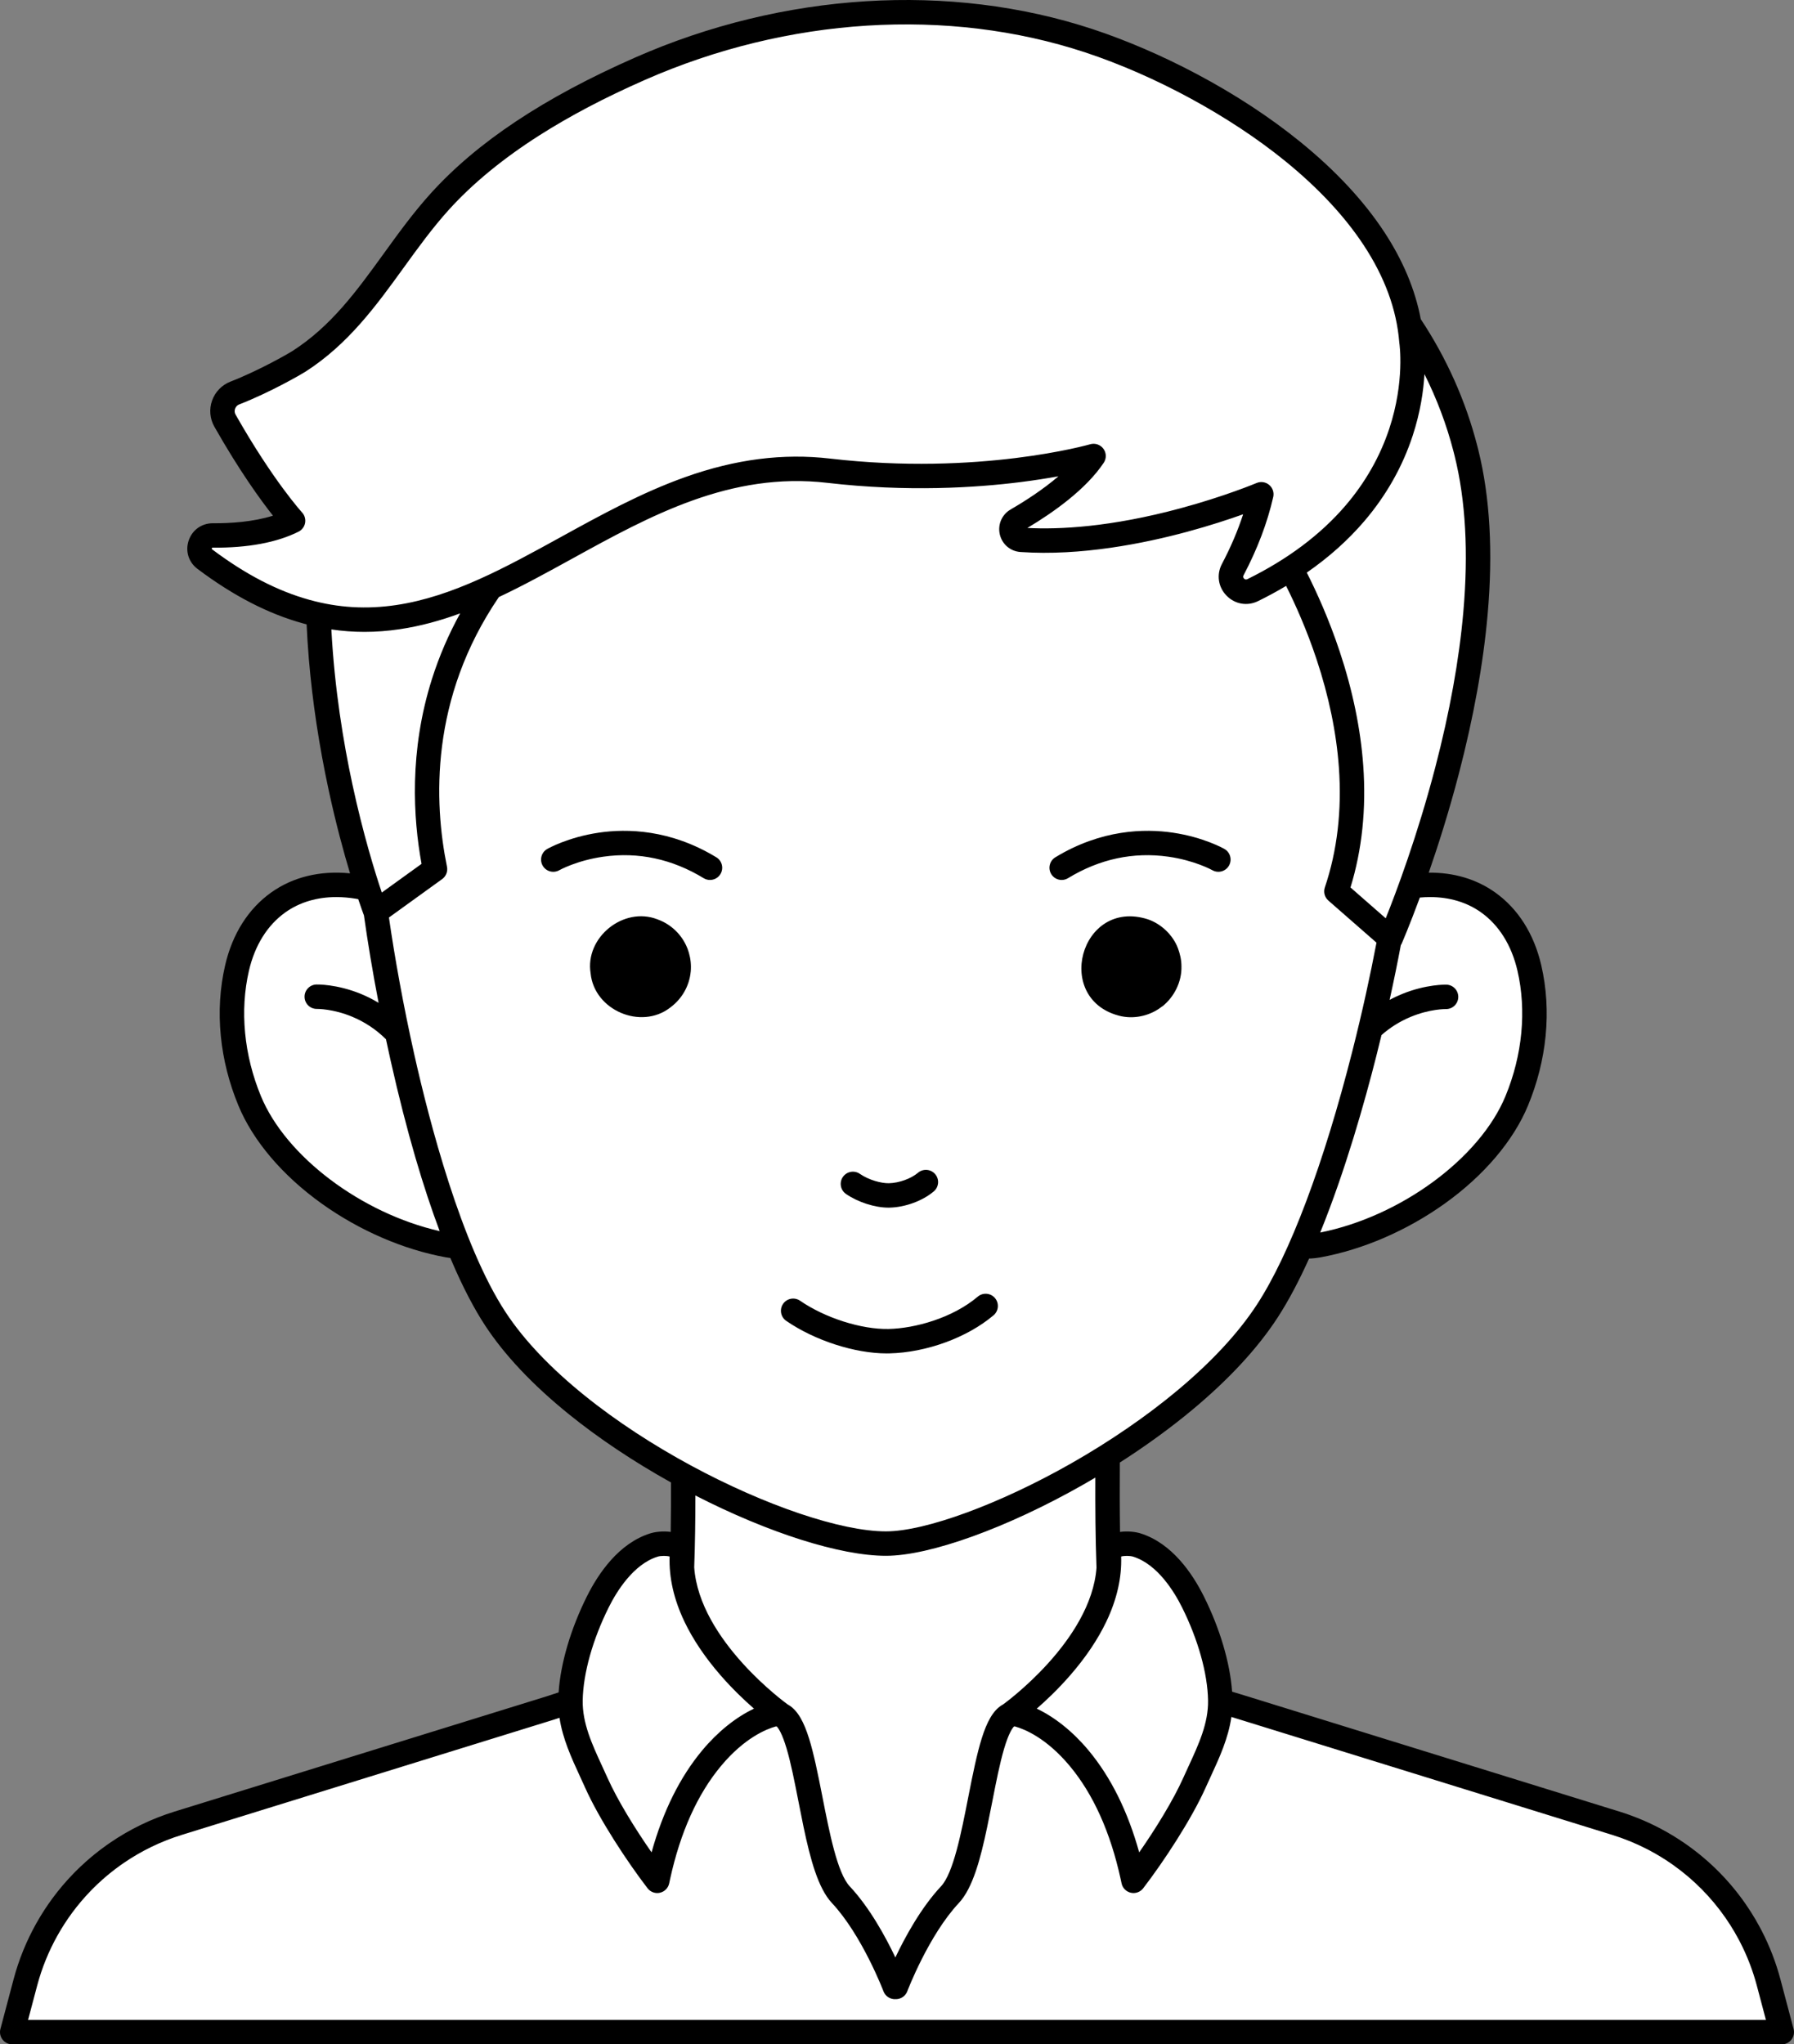
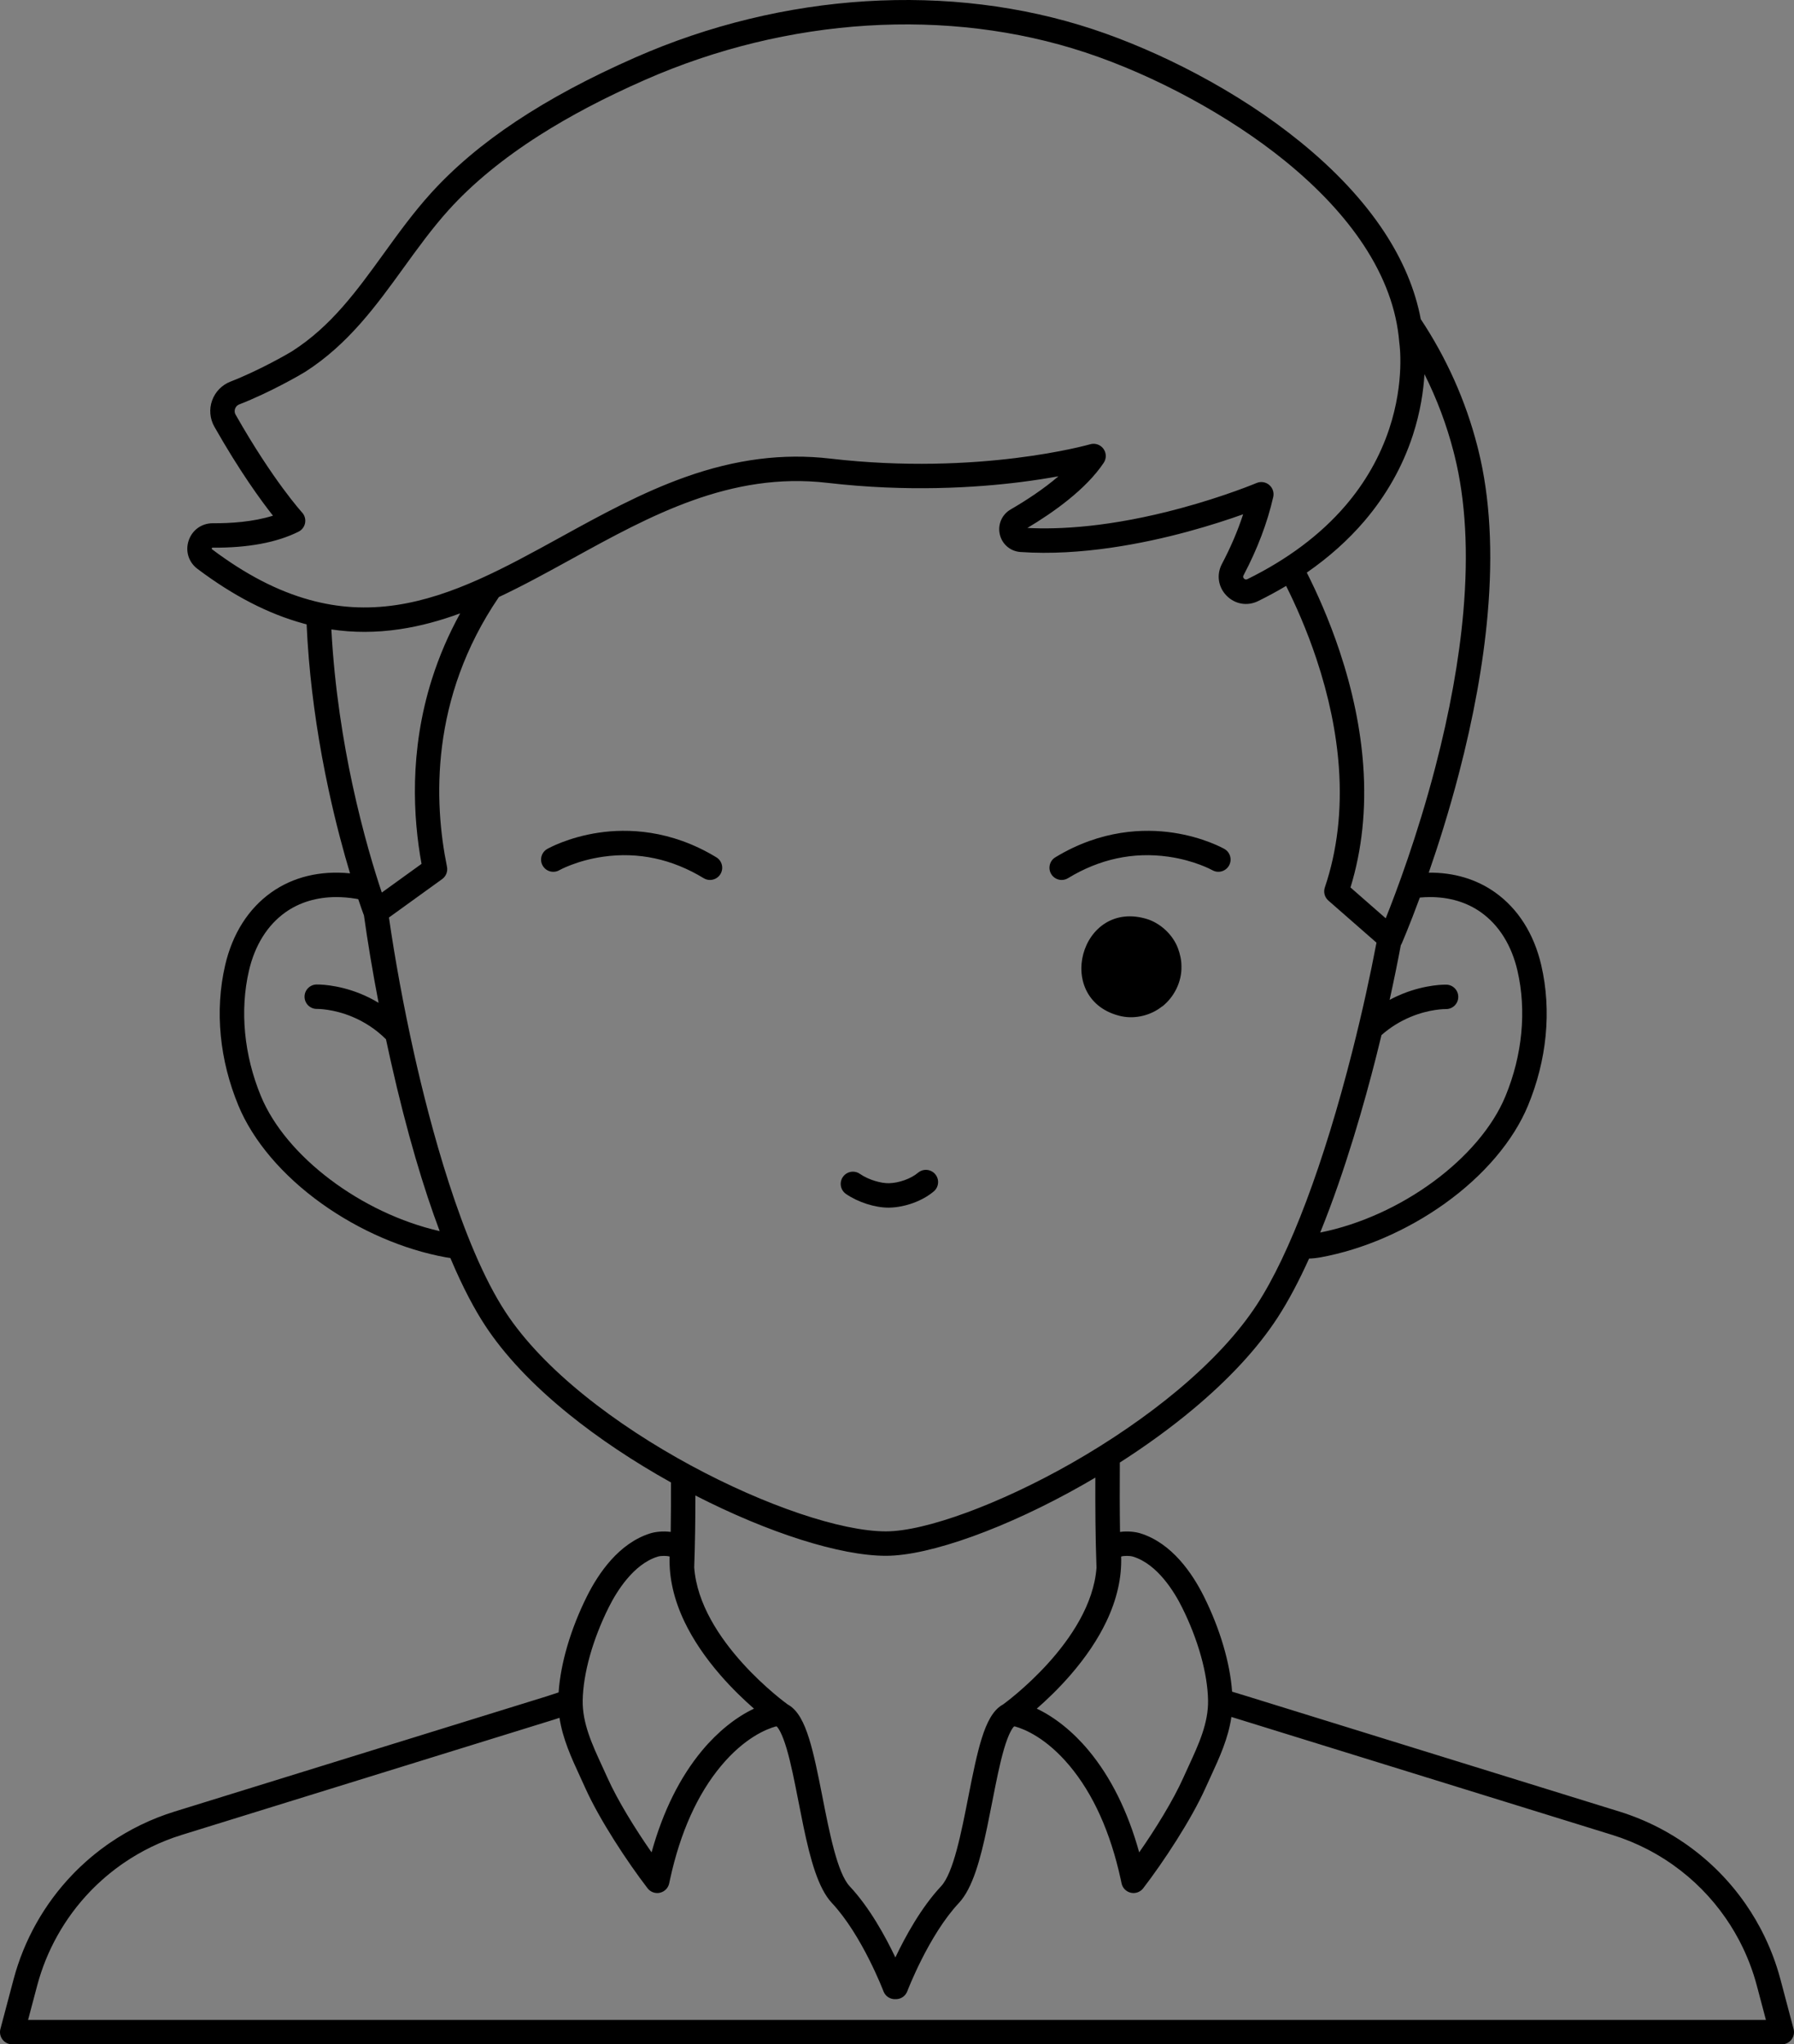
<svg xmlns="http://www.w3.org/2000/svg" viewBox="0 0 2571.169 2929.56">
  <rect x="0" y="0" width="2571.169" height="2929.56" fill="#808080" stroke="none" />
  <g id="White_For_Line">
-     <path d="m937.1 2214.072c-36.762 11.563-63.738 48.217-80.33 81.469-20.741 41.569-38.33 93.983-39.127 140.828-.01.609-.001 1.213-.003 1.82-9.636 3.02-19.27 6.13-28.901 9.349l-533.369 165.185c-31.896 9.878-61.616 24.423-88.395 42.839-1.41.969-2.811 1.949-4.204 2.94-5.572 3.962-11.012 8.094-16.313 12.388-3.975 3.221-7.873 6.532-11.688 9.932-2.543 2.267-5.051 4.572-7.522 6.916-1.235 1.172-2.461 2.354-3.678 3.545s-2.424 2.391-3.622 3.601-2.387 2.429-3.565 3.657c-37.72 39.306-65.614 88.042-80.026 142.4l-18.857 71.119h85.959 32.041 672.832 221.194 535.779 197.552 671.064 33.81 85.937l-18.845-71.099c-6.151-23.208-14.768-45.386-25.549-66.249-.542-1.05-1.09-2.096-1.644-3.139-2.136-4.024-4.344-8.003-6.641-11.924-4.329-7.393-8.939-14.599-13.817-21.604-21.465-30.823-48.116-57.75-78.764-79.545-1.393-.991-2.794-1.971-4.204-2.94-9.867-6.785-20.133-13.045-30.759-18.74-1.518-.813-3.043-1.615-4.577-2.406-16.86-8.694-34.598-15.978-53.065-21.698l-524.65-162.484-8.701-2.695c-11.189-3.49-22.375-6.861-33.559-10.129-.003-.347.004-.692-.001-1.04-.798-46.845-18.387-99.259-39.127-140.828-16.591-33.253-43.568-69.907-80.33-81.469-11.892-3.74-41.099-3.677-40.188 14.718.308 6.156.215 12.263-.208 18.316-2.03-53.541-1.84-107.194-1.562-160.903 91.846-57.686 178.511-130.308 228.638-207.19 17.072-26.184 33.469-58.045 49.002-93.564 6.916 1.068 15.053.805 24.591-.935 117.838-21.496 242.732-106.826 284.137-207.084 25.107-60.793 32.567-127.66 18.018-190.404-18.299-78.921-79.704-130.167-169.628-116.938 47.702-131.601 131.739-409.901 79.686-620.329-.569-2.302-1.146-4.59-1.732-6.865-16.617-64.58-44.096-124.926-80.526-178.946-34.661-197.869-286.655-348.591-458.822-405.46-209.906-69.335-444.787-47.51-643.704 40.054-102.601 45.166-211.007 106.437-286.983 190.519-69.447 76.856-111.848 171.386-202.223 229.095-5.701 3.64-49.135 28.636-91.261 45.021-15.852 6.166-22.599 24.89-14.206 39.683 55.448 97.727 97.594 143.385 97.594 143.385-34.797 17.399-79.688 21.341-115.011 21.077-18.196-.136-26.069 22.971-11.518 33.897 58.166 43.678 111.978 68.466 162.842 79.579 6.167 175.824 49.694 328.729 70.75 393.345-4.7-1.537-9.457-2.732-14.272-3.523-91.814-15.077-154.561 36.474-173.095 116.406-14.548 62.745-7.089 129.611 18.019 190.404 41.405 100.257 166.299 185.588 284.137 207.084 5.687 1.037 10.863 1.537 15.593 1.557 16.111 39.586 33.532 74.926 52.151 103.402 55.989 85.63 161.237 165.63 269.455 224.535.029 8.238.047 16.475.047 24.71v.036c-.001 35.951-.361 71.867-1.71 107.734-.385-5.85-.454-11.751-.157-17.697.91-18.395-28.297-18.458-40.189-14.718z" fill="#fff" />
-   </g>
+     </g>
  <g id="Line">
    <path d="m961.245 2195.27c-11.149-1.531-22.439-.08-29.396 2.108-44.762 14.079-74.05 56.904-90.738 90.35-23.236 46.572-37.718 95.987-40.496 137.508-5.753 1.85-11.5 3.725-17.235 5.641l-533.188 165.129c-33.196 10.281-64.531 25.466-93.133 45.136-1.485 1.021-2.962 2.054-4.429 3.097-5.836 4.149-11.619 8.541-17.188 13.052-4.166 3.375-8.309 6.896-12.314 10.465-2.668 2.377-5.334 4.829-7.928 7.289-1.301 1.234-2.592 2.479-3.871 3.73-1.283 1.256-2.555 2.521-3.814 3.792-1.263 1.275-2.516 2.561-3.759 3.855-40.258 41.951-69.414 93.831-84.315 150.032l-18.856 71.119c-1.393 5.251-.267 10.851 3.046 15.156s8.437 6.829 13.87 6.829h2536.168c5.432 0 10.556-2.522 13.869-6.828 3.312-4.305 4.438-9.904 3.046-15.155l-18.845-71.099c-6.395-24.129-15.452-47.613-26.92-69.802-.571-1.104-1.147-2.205-1.731-3.306-2.311-4.353-4.664-8.58-6.997-12.562-4.531-7.738-9.429-15.397-14.559-22.763-22.699-32.595-50.619-60.791-82.982-83.805-1.468-1.043-2.944-2.076-4.429-3.098-10.389-7.145-21.294-13.789-32.41-19.746-1.6-.857-3.207-1.702-4.822-2.534-17.866-9.213-36.677-16.904-55.909-22.86l-533.317-165.168c-7.272-2.268-14.542-4.472-21.812-6.646-2.95-41.303-17.388-90.28-40.428-136.458-16.688-33.446-45.976-76.271-90.738-90.35-6.973-2.192-18.296-3.646-29.469-2.098-.521-33.325-.445-66.54-.286-99.439 37.812-24.209 73.393-50.091 104.813-76.325 51.926-43.354 92.646-87.41 121.032-130.946 16.109-24.708 31.292-53.793 45.401-85.041 5.261-.133 10.821-.732 16.673-1.8 60.673-11.068 123.806-38.409 177.767-76.986 56.112-40.114 98.517-90.059 119.404-140.633 13.332-32.281 21.783-65.732 25.12-99.426 3.442-34.755 1.346-68.942-6.229-101.611-10.385-44.789-33.195-80.797-65.963-104.134-26.917-19.169-59.412-28.784-95.256-28.407 13.658-39.394 29.095-87.976 43.108-141.646 21.196-81.18 35.088-158.081 41.291-228.566 7.816-88.82 3.381-167.807-13.182-234.764-.583-2.355-1.174-4.696-1.772-7.023-16.497-64.117-44.094-125.736-80.89-181.188-7.992-42.409-25.682-84.534-52.795-125.613-29.302-44.393-69.53-87.519-119.568-128.179-43.872-35.65-94.118-68.563-149.341-97.827-48.839-25.88-100.089-47.961-148.212-63.856-204.734-67.627-443.926-52.809-656.242 40.654-130.612 57.496-226.427 121.217-292.92 194.803-24.809 27.456-46.279 57.143-67.043 85.852-38.828 53.687-75.502 104.396-131.614 140.226-4.573 2.92-46.921 27.41-88.186 43.46-12.328 4.795-21.937 14.679-26.363 27.117-4.41 12.393-3.215 26.066 3.28 37.512 36.017 63.479 66.442 105.294 83.967 127.483-28.773 9.064-61.457 11.024-86.033 10.843-.098-.001-.193-.001-.291-.001-15.874 0-29.387 9.685-34.472 24.74-5.104 15.111-.157 31.068 12.606 40.652 51.581 38.733 101.187 64.327 151.652 78.245 1.59.438 3.179.86 4.768 1.274.742 16.271 1.789 32.693 3.179 49.265 5.125 61.075 14.643 124.198 28.29 187.614 10.412 48.386 21.543 89.25 30.764 119.9-42.875-4.233-81.708 5.142-113.004 27.429-32.769 23.337-55.578 59.346-65.963 104.134-7.575 32.669-9.67 66.856-6.229 101.611 3.336 33.693 11.788 67.145 25.12 99.426 20.887 50.575 63.292 100.52 119.404 140.633 53.962 38.577 117.095 65.918 177.768 76.986 2.275.415 4.502.754 6.689 1.027 18.431 43.726 35.393 74.642 49.548 96.292 27.794 42.509 68.155 85.331 119.959 127.275 42.648 34.53 93.136 68.259 146.668 98.039.051 23.532-.017 47.193-.388 70.909zm-604.443-804.292c8.426-36.34 26.466-65.224 52.171-83.529 20.371-14.507 45.269-21.917 73.076-21.917 9.032 0 18.374.782 27.964 2.357 1.137.187 2.274.404 3.412.646 4.108 12.237 7.04 20.214 8.197 23.302 5.189 37.099 12.215 79.724 20.98 125.236-9.202-5.563-18.064-9.838-26.124-13.103-34.161-13.838-61.847-13.197-63.009-13.162-9.661.283-17.263 8.345-16.979 18.006.283 9.638 8.298 17.231 17.936 16.981.572-.008 22.919-.225 50.312 11.19 18.286 7.62 34.462 18.412 48.435 32.277 2.124 9.991 4.321 20.063 6.596 30.198 23.531 104.834 47.729 184.456 70.378 244.772-111.949-25.49-220.335-106.642-256.2-193.481-24.295-58.83-30.384-122.674-17.145-179.773zm-53.228-605.216c.3-.887.733-.942 1.235-.942h.107c50.421.372 91.793-7.336 122.968-22.924 4.916-2.458 8.385-7.088 9.379-12.494.994-5.405-.615-10.97-4.334-15.016-.411-.447-41.673-45.745-95.244-140.164-2.018-3.556-1.334-6.855-.747-8.506.596-1.677 2.179-4.716 6.075-6.231 44.521-17.316 89.142-43.264 94.336-46.581 61.729-39.417 102.097-95.234 141.137-149.214 20.215-27.951 41.118-56.854 64.651-82.898 34.017-37.646 77.729-73.587 129.923-106.825 44.093-28.079 93.528-54.054 151.129-79.41 204.495-90.02 434.544-104.4 631.164-39.454 100.184 33.092 207.271 91.265 286.459 155.612 47.269 38.409 85.095 78.883 112.43 120.296 30.25 45.831 47.464 92.706 51.164 139.325.035.441.093.923.161 1.36.085.539 8.165 54.72-14.603 123.07-13.29 39.896-34.384 76.859-62.697 109.86-35.609 41.505-82.889 76.94-140.525 105.323-1.802.888-3.424.607-4.822-.831-2.04-2.098-1.014-4.042-.676-4.681 19.862-37.633 34.181-75.409 42.561-112.278 1.455-6.401-.797-13.078-5.83-17.293s-12.004-5.259-18.05-2.704c-.446.188-45.372 19.055-109.249 36.279-100.228 27.026-173.539 30.494-219.25 28.125 37.171-22.167 84.058-55.314 109.456-93.411 4.079-6.118 3.898-14.133-.452-20.061-4.35-5.929-11.941-8.504-19.001-6.449-1.567.456-159.174 45.336-372.696 20.509-67.4-7.837-135.191.794-207.247 26.386-62.994 22.374-121.871 54.774-178.808 86.108-79.794 43.912-155.163 85.388-235.851 97.396-42.512 6.327-83.023 3.929-123.849-7.331-46.158-12.73-91.934-36.443-139.941-72.492-.443-.329-.764-.57-.463-1.459zm1793.681 91.186c-6.004 68.468-19.522 143.348-40.177 222.559-25.632 98.298-56.101 179.136-71.04 216.435l-50.504-44.191c16.569-53.952 22.718-112.625 18.276-174.597-3.771-52.616-15.146-107.717-33.811-163.772-15.298-45.944-32.838-84.701-47.092-112.826 31.852-22.092 59.545-46.875 82.766-74.123 31.292-36.72 54.541-77.913 69.102-122.433 11.041-33.758 15.385-64.202 16.767-87.846 17.797 35.504 31.854 72.829 41.702 111.1.571 2.222 1.136 4.457 1.692 6.706 15.614 63.124 19.76 138.149 12.319 222.988zm25.392 430.501c25.705 18.306 43.745 47.189 52.171 83.529 13.239 57.099 7.15 120.943-17.146 179.771-36.86 89.251-150.327 172.505-265.535 195.484 36.268-89.232 64.036-188.29 80.177-252.01 2.637-10.409 5.183-20.726 7.642-30.934 12.388-10.918 26.336-19.637 41.797-26.08 27.394-11.415 49.741-11.199 50.312-11.19 9.638.25 17.653-7.343 17.936-16.981.284-9.661-7.318-17.722-16.979-18.006-1.162-.035-28.848-.676-63.008 13.162-5.783 2.343-11.979 5.204-18.417 8.687 6.074-27.492 11.426-53.766 16.031-78.283.484-.758.918-1.554 1.284-2.391.22-.501 10.939-25.128 26.022-66.006 4.958-.442 9.84-.669 14.635-.669 27.806-.001 52.709 7.41 73.078 21.917zm-1600.333-401.953c16.681 0 33.533-1.279 50.665-3.829 29.705-4.421 58.373-12.352 86.543-22.688-16.631 30.127-30.138 61.527-40.478 94.152-32.793 103.478-26.893 199.336-14.877 264.781l-56.971 41.131c-9.661-28.698-26.904-84.157-42.219-155.483-12.65-58.913-25.52-136.295-30.065-221.572 15.722 2.333 31.486 3.508 47.402 3.508zm71.605 606.297c-15.774-70.278-28.215-139.722-36.481-196.976l76.28-55.072c5.578-4.027 8.279-10.948 6.903-17.689-18.762-91.903-24.789-240.988 74.375-386.468 35.052-16.48 69.877-35.639 105.557-55.274 111.256-61.226 226.299-124.537 365.138-108.392 115.127 13.386 213.808 6.85 276.319-.992 21.086-2.645 39.522-5.589 54.977-8.407-21.917 18.823-47.392 35.268-68.589 47.574-12.521 7.27-18.734 21.631-15.458 35.738 3.265 14.062 15.13 24.186 29.526 25.191 86.557 6.042 177.683-12.403 238.885-28.942 32.831-8.873 60.53-18.039 80.316-25.112-7.635 23.488-17.799 47.299-30.376 71.129-8.041 15.236-5.476 33.063 6.537 45.417 12.053 12.396 29.865 15.469 45.377 7.831 13.91-6.85 27.266-14.099 40.06-21.729 13.349 26.646 29.501 62.697 43.526 104.817 17.743 53.288 28.546 105.511 32.108 155.217 4.416 61.618-2.358 119.514-20.133 172.078-2.267 6.705-.272 14.115 5.054 18.776l68.966 60.345c-8.787 46.31-20.31 99.152-34.4 154.774-41.09 162.209-89.719 291.418-136.929 363.826-26.485 40.622-64.889 82.07-114.145 123.195-44 36.737-96.549 72.819-151.964 104.345-102.501 58.313-209.228 97.493-265.575 97.493-128.007 0-435.917-147.034-545.474-314.591-63.274-96.775-108.847-272.166-130.38-368.102zm1012.918 718.747c4.047-1.182 12.323-1.355 17.348.226 34.784 10.94 58.738 50.175 69.921 72.588 23.042 46.18 36.633 94.771 37.289 133.313.557 32.661-13.367 62.832-28.107 94.775-2.427 5.258-4.936 10.695-7.346 16.084-14.532 32.494-39.866 73.434-63.24 106.936-16.344-58.88-40.744-107.987-72.76-146.335-22.251-26.652-48.263-47.443-74.042-59.604 13.743-11.979 31.057-28.385 48.287-48.236 21.968-25.31 39.259-51.029 51.391-76.444 15.145-31.724 22.292-63.1 21.259-93.303zm758.343 421.705c9.984 5.351 19.778 11.317 29.108 17.734 1.334.917 2.66 1.845 3.979 2.783 29.073 20.674 54.154 46.003 74.545 75.284 4.607 6.616 9.007 13.496 13.077 20.447 2.087 3.564 4.201 7.361 6.282 11.281.524.988 1.044 1.98 1.557 2.973 10.3 19.93 18.435 41.025 24.18 62.697l13.018 49.116h-2490.681l13.027-49.134c13.385-50.483 39.575-97.085 75.737-134.768 1.115-1.162 2.239-2.315 3.375-3.463 1.133-1.145 2.275-2.28 3.428-3.409 1.152-1.128 2.313-2.247 3.479-3.353 2.327-2.208 4.723-4.41 7.12-6.546 3.598-3.206 7.32-6.369 11.062-9.4 5.002-4.052 10.197-7.996 15.44-11.725 1.318-.938 2.644-1.865 3.978-2.782 25.69-17.666 53.835-31.306 83.656-40.541l533.369-165.185c.123-.038.247-.078.369-.119 2.531-.846 5.069-1.666 7.604-2.499 4.555 30.232 17.23 57.709 29.58 84.47 2.384 5.167 4.849 10.508 7.175 15.709 20.482 45.797 60.735 106.813 89.467 144.124 3.356 4.359 8.508 6.823 13.864 6.823 1.302 0 2.616-.146 3.919-.445 6.665-1.531 11.827-6.804 13.217-13.5.422-2.035.855-4.055 1.295-6.067 14.688-67.157 39.25-121.702 73.054-162.192 33.476-40.096 64.744-52.722 78.432-56.538h1.292c2.095 2.038 7.544 9.154 14.285 31.996 6.185 20.959 11.401 47.577 16.924 75.758 9.562 48.787 18.708 95.4 34.434 125.57 4.011 7.695 8.442 14.339 13.426 19.655 43.179 46.057 73.64 125.752 73.942 126.552 2.647 7.002 9.303 11.316 16.372 11.316.669 0 1.343-.054 2.017-.133l.004.109c6.835-.245 13.185-4.499 15.752-11.298.301-.798 30.655-80.375 73.94-126.546 4.977-5.309 9.403-11.941 13.409-19.622 15.735-30.169 24.885-76.797 34.45-125.602 5.523-28.181 10.74-54.799 16.925-75.758 6.74-22.841 12.19-29.958 14.285-31.996h1.292c13.689 3.816 44.956 16.442 78.432 56.539 33.803 40.487 58.364 95.028 73.052 162.178.441 2.017.875 4.042 1.298 6.081 1.39 6.696 6.552 11.969 13.217 13.5 1.303.299 2.617.445 3.918.445 5.356 0 10.508-2.465 13.865-6.823 28.732-37.311 68.985-98.326 89.467-144.124 2.326-5.201 4.791-10.542 7.175-15.708 12.514-27.117 25.356-54.971 29.752-85.681 4.152 1.264 8.304 2.532 12.457 3.827l533.351 165.179c17.278 5.351 34.175 12.26 50.222 20.535 1.454.747 2.897 1.506 4.333 2.276zm-1405.481-421.705c-1.03 30.206 6.116 61.583 21.259 93.304 12.132 25.415 29.422 51.134 51.391 76.444 17.23 19.851 34.544 36.257 48.287 48.236-25.778 12.16-51.79 32.952-74.041 59.604-32.016 38.348-56.416 87.455-72.76 146.335-23.374-33.502-48.708-74.442-63.24-106.936-2.41-5.39-4.92-10.827-7.346-16.085-14.741-31.943-28.664-62.114-28.108-94.774.657-38.542 14.248-87.132 37.289-133.313 11.184-22.414 35.138-61.648 69.921-72.588 5.025-1.582 13.301-1.409 17.348-.227zm310.075-1.054c62.853 0 173.89-40.065 282.882-102.071 5.764-3.279 11.488-6.618 17.188-9.99-.129 42.695.067 85.864 1.688 129.158-7.833 104.877-132.268 194.731-133.583 195.667-.1.071-.191.151-.29.223-.741.4-1.477.82-2.202 1.281-12.518 7.956-21.164 24.044-28.583 47.872-6.712 21.556-12.422 49.443-19.081 83.417-10.031 51.184-21.401 109.196-39.046 128.018-28.556 30.459-51.39 72.327-65.48 101.983-14.091-29.656-36.924-71.523-65.48-101.983-17.645-18.822-29.015-76.834-39.046-128.018-6.643-33.892-12.34-61.728-19.031-83.263-7.431-23.914-16.087-40.053-28.633-48.026-.725-.46-1.46-.88-2.202-1.28-.095-.071-.183-.148-.279-.217-1.327-.945-126.244-91.141-133.643-196.284 1.279-34.442 1.66-68.805 1.694-102.912 104.694 53.643 207.669 86.425 273.127 86.425z" />
-     <path d="m1401.352 1858.111c-36.457 30.88-90.415 45.514-127.718 46.318-38.921.851-91.139-15.802-126.974-40.467-7.961-5.48-18.857-3.468-24.337 4.493s-3.468 18.857 4.493 24.337c40.901 28.154 98.267 46.667 144.012 46.667 1.195 0 2.382-.013 3.561-.038 53.06-1.145 111.775-22.578 149.585-54.604 7.375-6.247 8.29-17.29 2.043-24.665-6.247-7.372-17.29-8.287-24.665-2.041z" />
    <path d="m1212.488 1710.963c17.183 11.828 41.4 19.603 60.803 19.603.512 0 1.021-.005 1.526-.016 22.45-.484 47.369-9.618 63.485-23.268 7.375-6.247 8.29-17.289 2.043-24.664s-17.289-8.29-24.665-2.043c-10.047 8.51-27.161 14.671-41.618 14.983-10.714.25-28.481-4.306-41.729-13.425-7.961-5.479-18.857-3.468-24.337 4.493s-3.469 18.857 4.492 24.337z" />
    <path d="m801.629 1246.988c.247-.139 25.139-13.998 63.076-19.352 50.169-7.079 98.541 3.286 143.772 30.81 2.842 1.729 5.98 2.553 9.081 2.553 5.906 0 11.671-2.991 14.966-8.405 5.024-8.256 2.404-19.022-5.852-24.047-65.827-40.056-127.963-41.324-168.498-35.33-44.061 6.513-72.688 22.684-73.885 23.369-8.388 4.801-11.319 15.507-6.518 23.895 4.802 8.388 15.47 11.309 23.858 6.507z" />
    <path d="m1521.596 1260.999c3.1 0 6.239-.824 9.081-2.553 45.231-27.524 93.604-37.89 143.772-30.81 37.719 5.323 62.542 19.054 63.069 19.348 8.383 4.77 19.048 1.857 23.842-6.517 4.802-8.388 1.894-19.08-6.494-23.881-1.197-.685-29.824-16.856-73.885-23.369-40.535-5.991-102.672-4.726-168.498 35.33-8.256 5.024-10.877 15.791-5.853 24.047 3.294 5.414 9.059 8.405 14.966 8.405z" />
    <path d="m1688.163 1358.673-.018.007c-7.04-18.692-23.965-34.808-42.869-41.25l.005-.013c-97.651-31.281-137.1 117.449-37.427 139.068l.011-.058c19.933 4.076 42.179-1.674 57.667-14.232l.128.161c17.206-13.547 28.225-35.607 27.583-57.647.037-8.914-1.982-17.721-5.08-26.036z" />
-     <path d="m989.931 1392.427.021.002c.228-2.361.305-4.749.295-7.148-.033-9.094-1.887-18.13-5.145-26.609l-.054.022c-7.863-19.724-23.746-34.465-42.833-41.264l.005-.015c-48.637-18.847-104.166 25.919-95.728 77.484 5.234 52.683 71.896 81.343 113.837 49.138l-.031-.044c16.384-11.855 27.612-30.366 29.633-51.566z" />
  </g>
</svg>